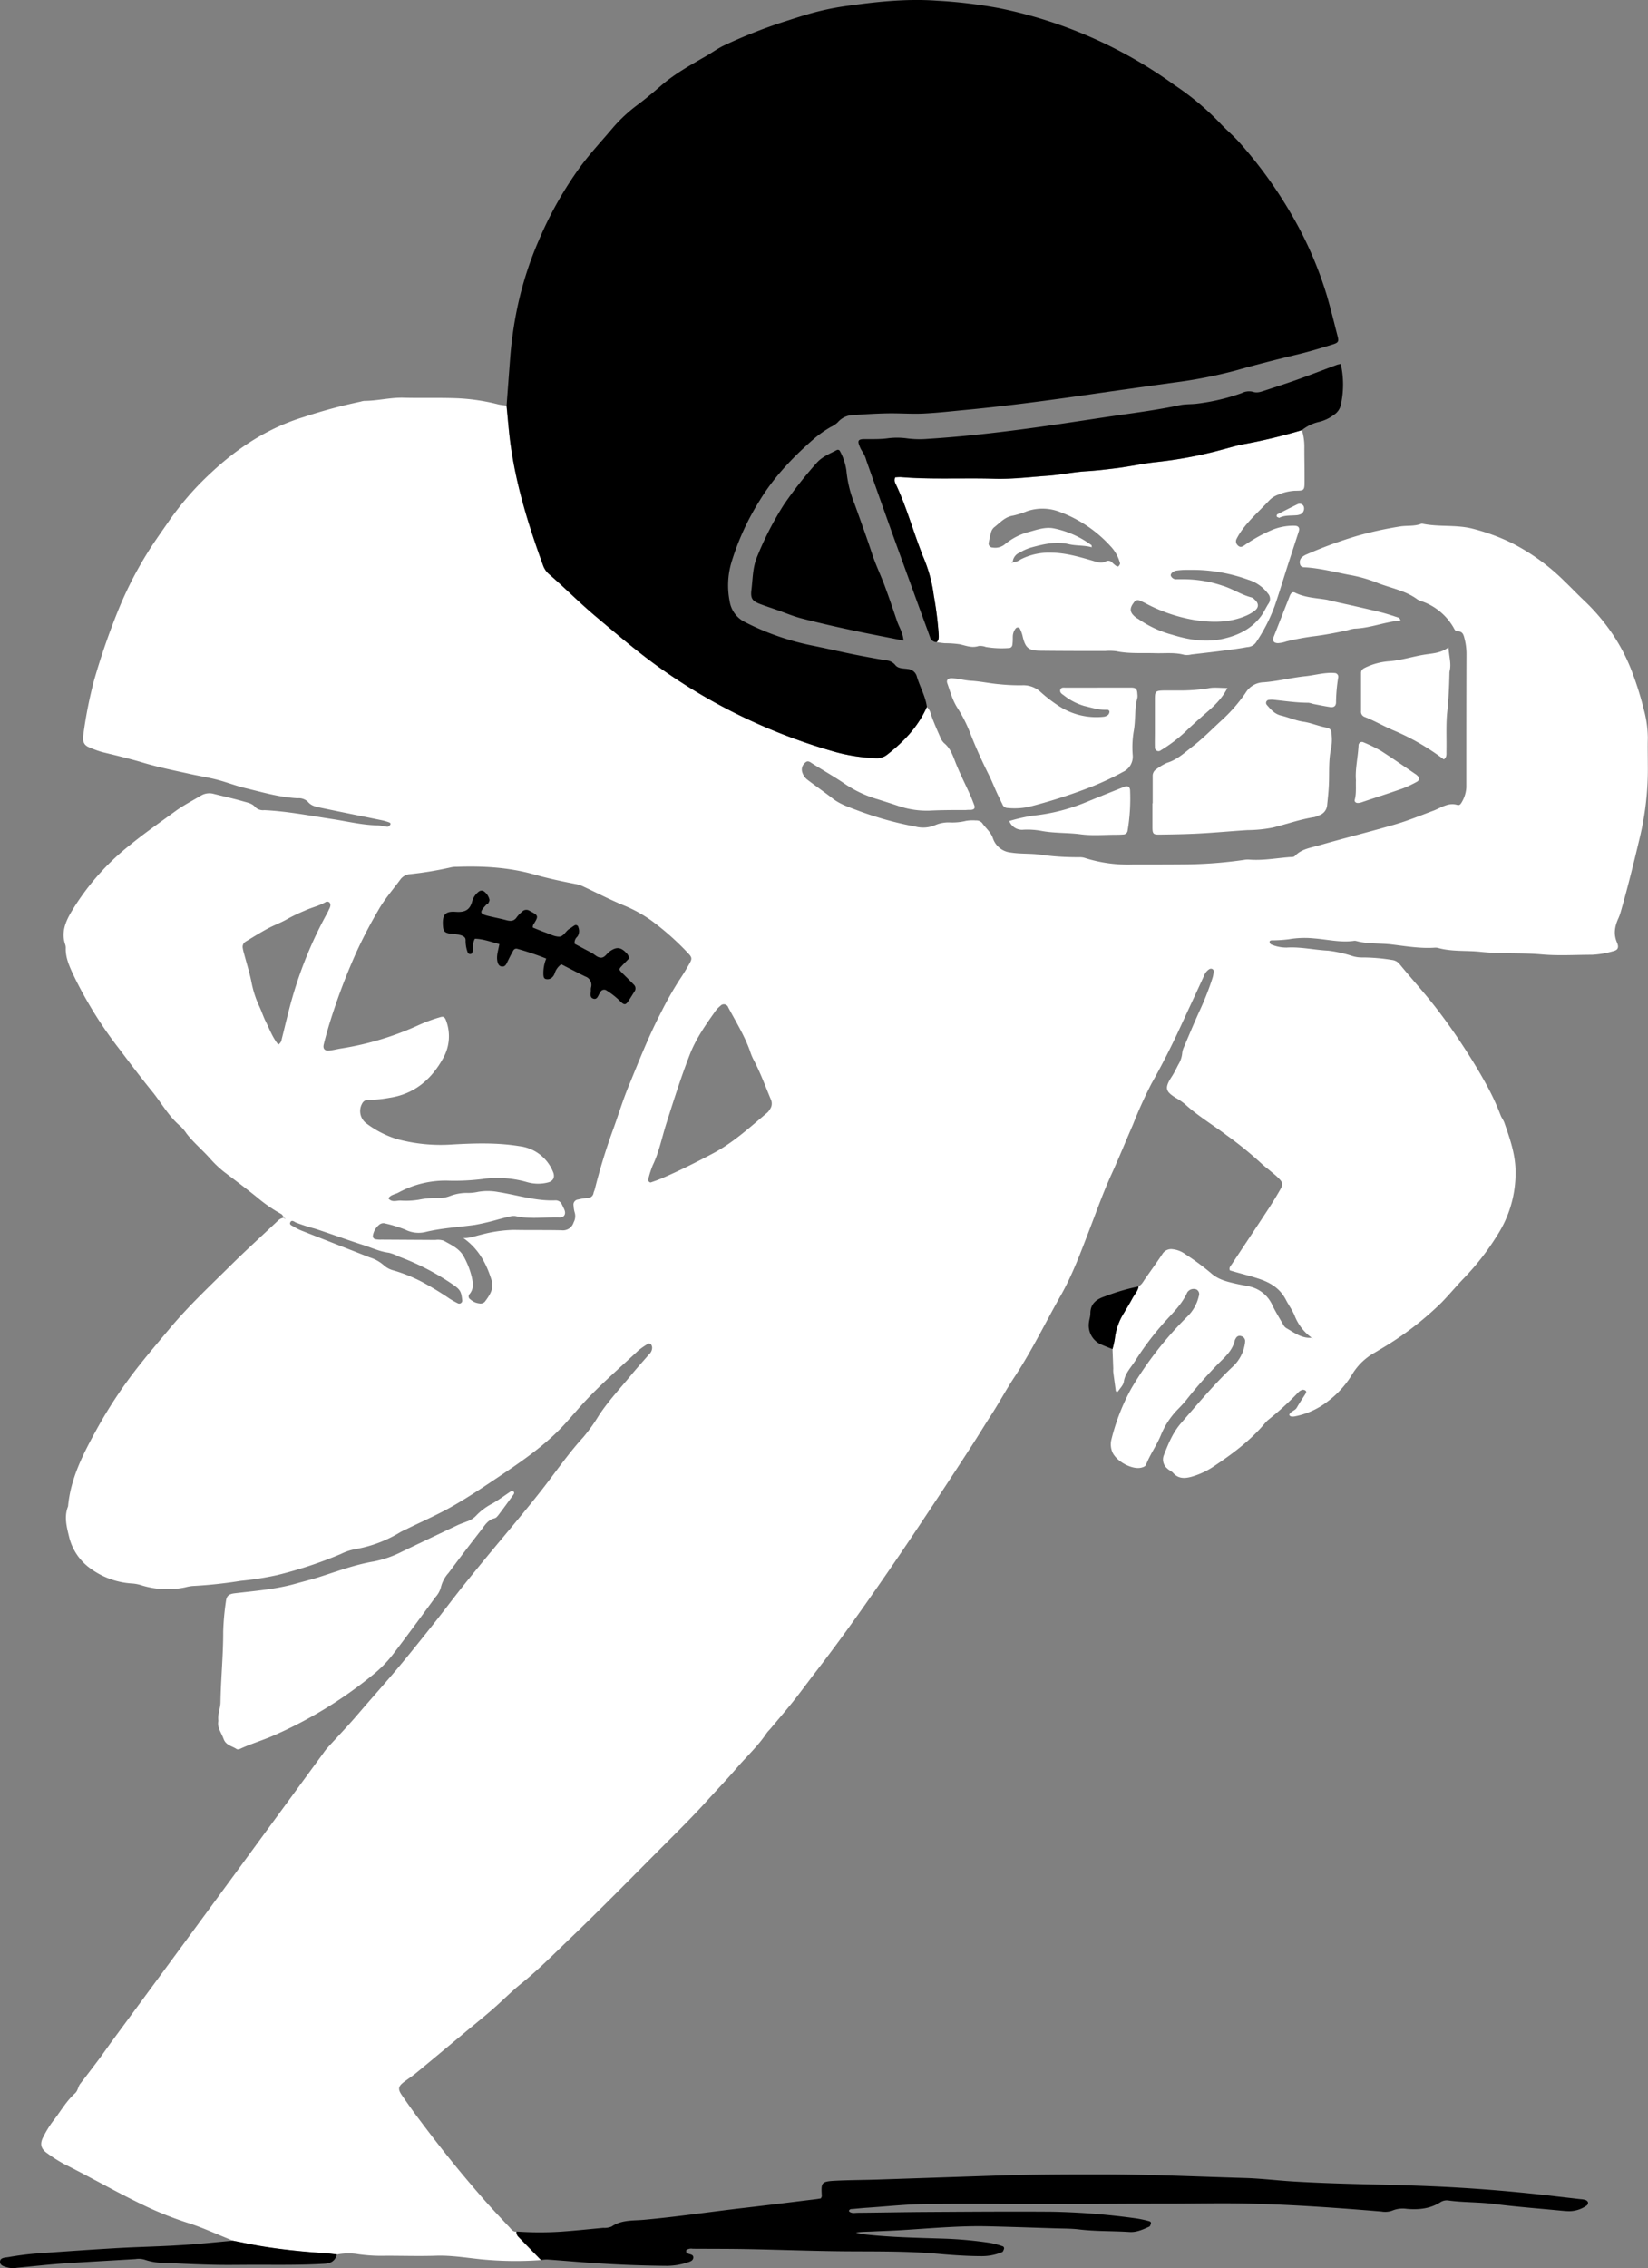
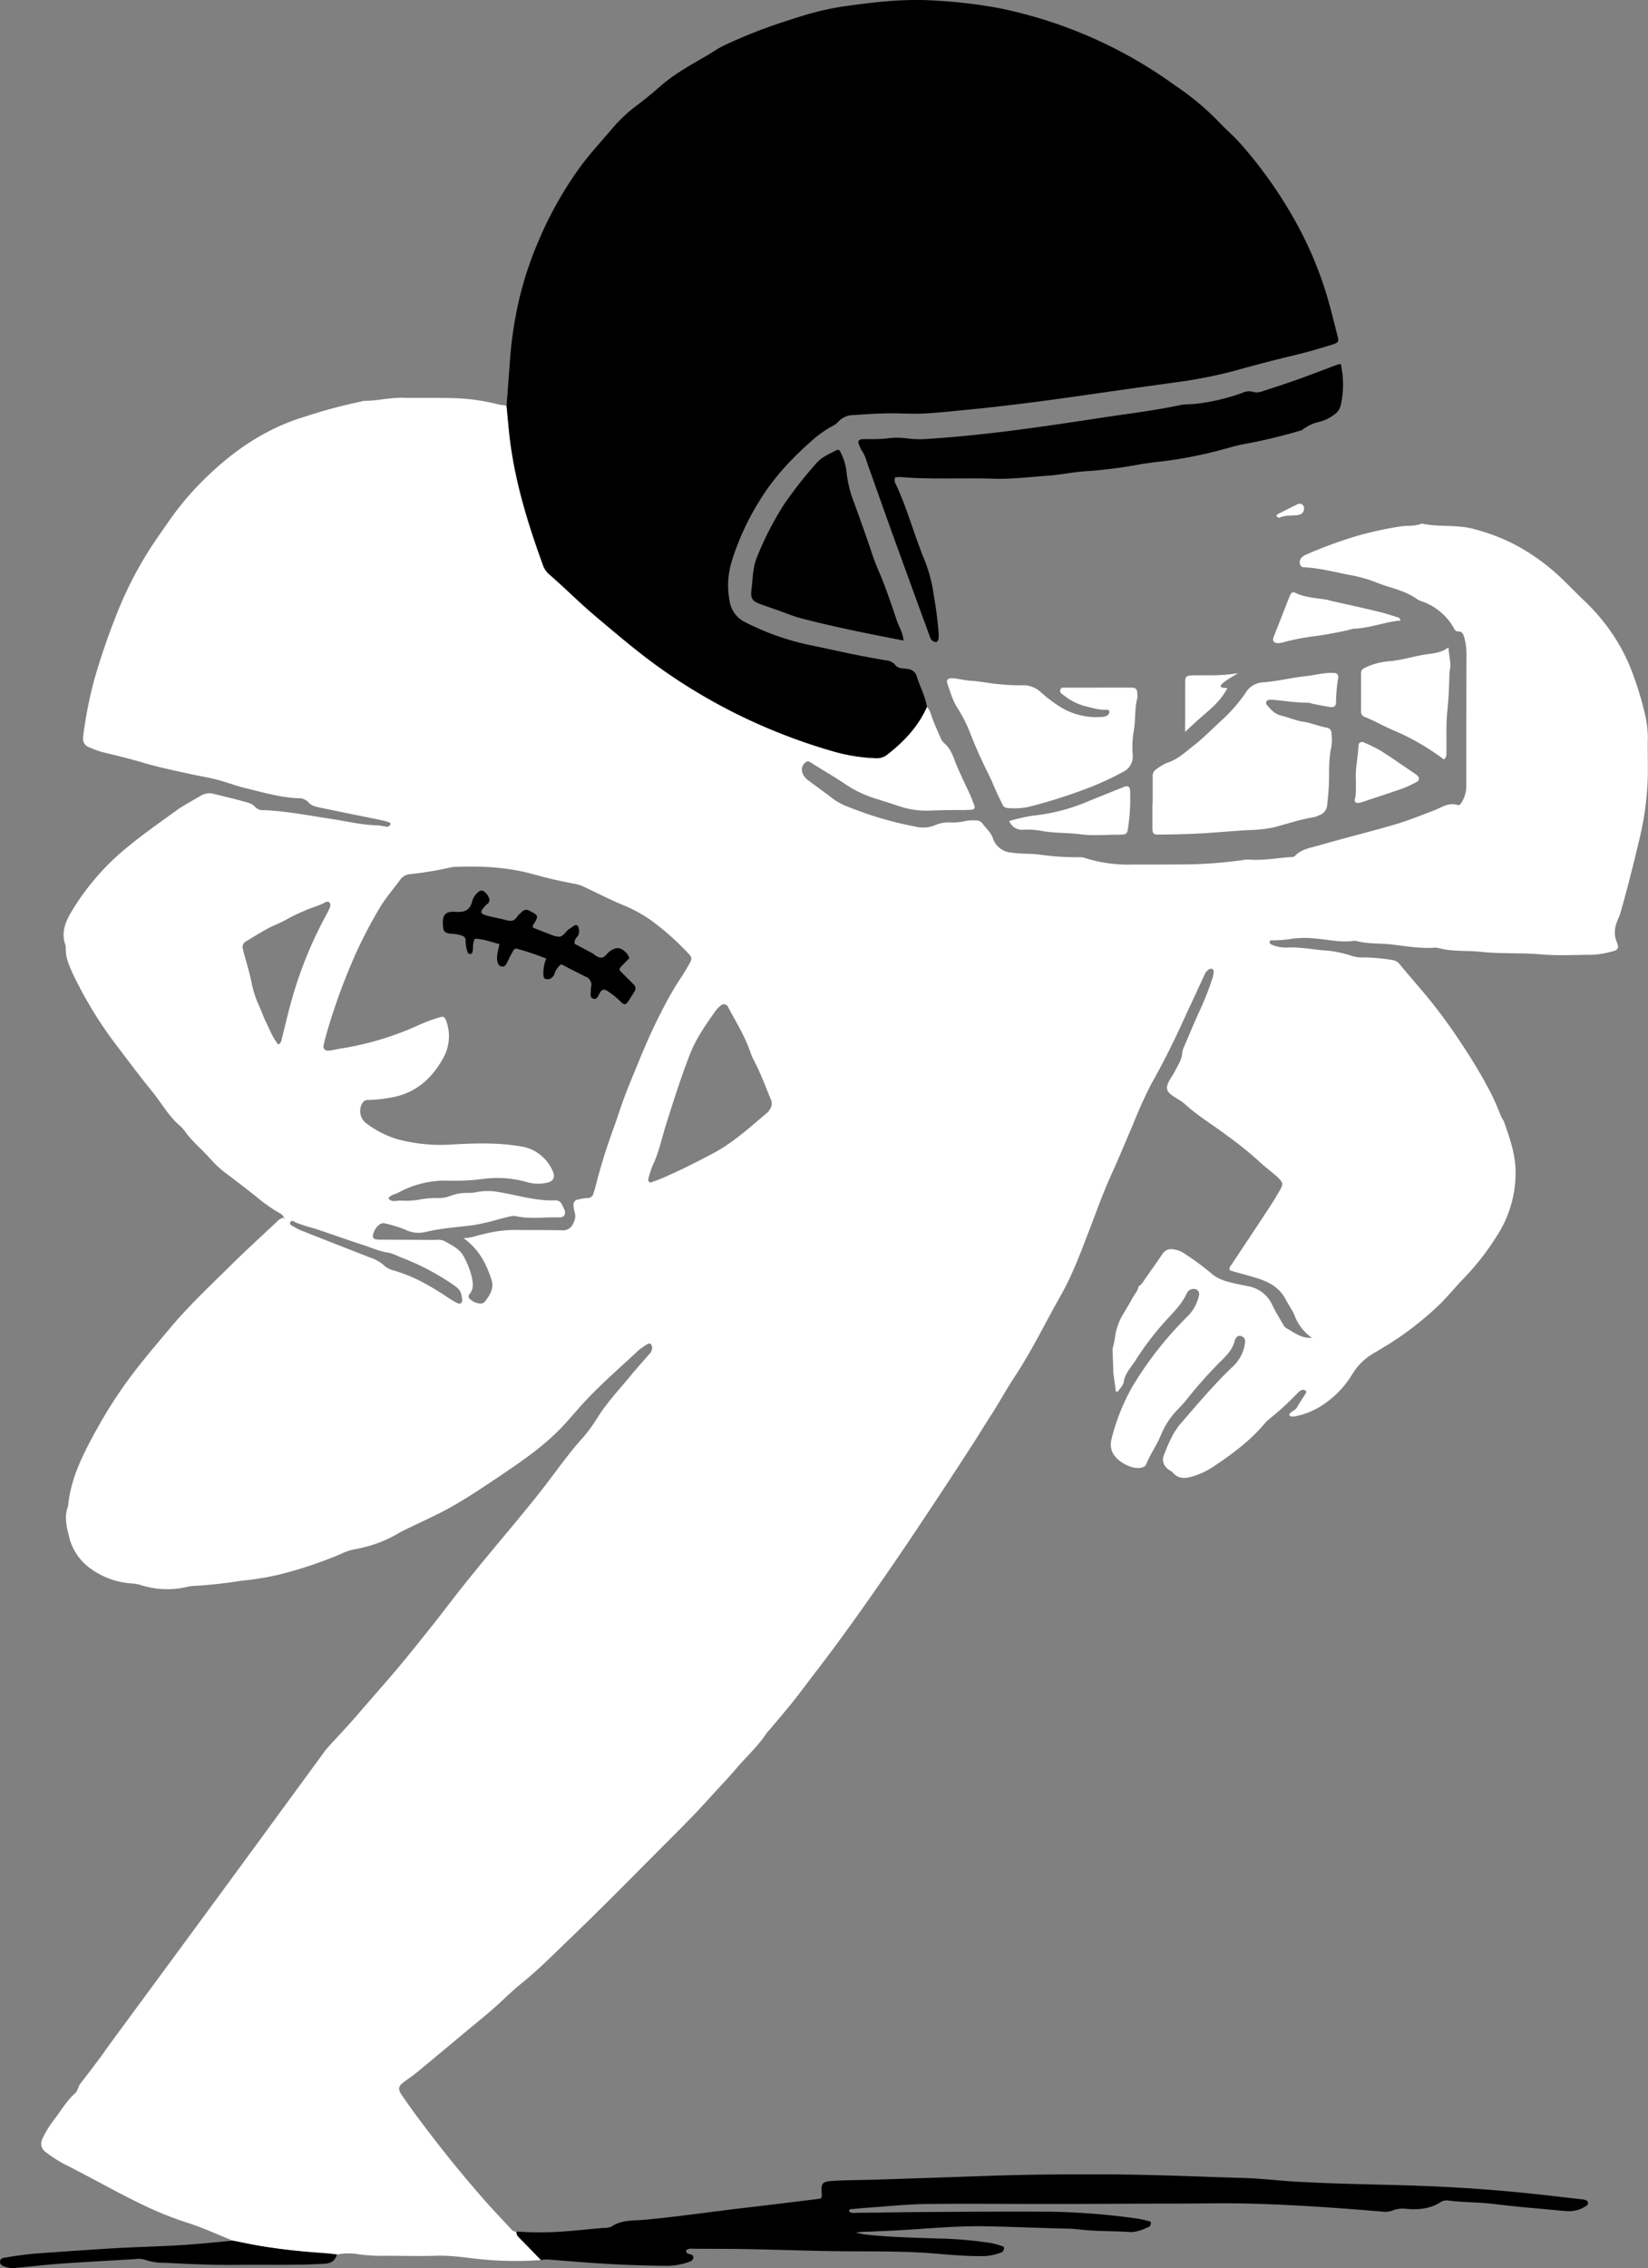
<svg xmlns="http://www.w3.org/2000/svg" viewBox="0 0 483.73 665.27">
  <rect x="0" y="0" width="483.73" height="665.27" fill="#808080" stroke="none" />
  <defs>
    <style>.cls-1{fill:#fff;}</style>
  </defs>
  <g id="Layer_2">
    <g id="Layer_4">
      <path d="M68.38,657.21c-4.43-1.74-8.73-3.78-13.3-5.23a100.66,100.66,0,0,1-13-5.2c-7.9-3.78-15.47-8.16-23.3-12.07a42.49,42.49,0,0,1-4.84-3.08c-1.95-1.31-2.34-2.81-1.21-4.89a30.1,30.1,0,0,1,2.82-4.58c2.16-2.72,3.84-5.82,6.46-8.16.88-.79.88-1.94,1.54-2.8q2.74-3.54,5.44-7.13c1.28-1.72,2.49-3.49,3.76-5.22Q44.89,582.38,57,565.92t24-32.71q7-9.56,14-19.12a16.81,16.81,0,0,1,1.1-1.42c2.9-3.19,5.9-6.3,8.7-9.57,3.81-4.45,7.72-8.82,11.51-13.29,3.55-4.21,7-8.53,10.41-12.82,2.77-3.45,5.42-7,8.15-10.47,1.78-2.26,3.59-4.48,5.4-6.7,6.12-7.5,12.45-14.82,18.45-22.43,4.14-5.25,7.9-10.81,12.43-15.77a49.68,49.68,0,0,0,4.6-6.4c2.76-4.23,6.21-7.89,9.4-11.77,1.75-2.12,3.6-4.16,5.4-6.24a2.61,2.61,0,0,0,.87-1.91,1.75,1.75,0,0,0-.34-1,.74.74,0,0,0-1-.07,20.92,20.92,0,0,0-2.66,1.84c-5.59,5.24-11.44,10.23-16.59,15.92-1.52,1.69-3,3.41-4.52,5.11-5.88,6.61-13.13,11.5-20.38,16.37-4.28,2.87-8.57,5.73-13,8.26s-9,4.51-13.52,6.73c-.64.32-1.3.59-1.92.95a37.77,37.77,0,0,1-13.37,5,16.06,16.06,0,0,0-4.07,1.39A122.72,122.72,0,0,1,81.29,462a89.09,89.09,0,0,1-10.61,1.67,133.42,133.42,0,0,1-14.25,1.52,14,14,0,0,0-2.11.4A25.63,25.63,0,0,1,41.6,465a11.48,11.48,0,0,0-2.8-.55,23,23,0,0,1-12-4.22A16,16,0,0,1,20.34,451c-.72-3-1.61-6.07-.36-9.18.73-8.22,4.43-15.35,8.3-22.4A135.71,135.71,0,0,1,41,400.32c2.9-3.66,5.94-7.21,8.93-10.79,5.48-6.54,11.71-12.36,17.75-18.34,4.51-4.47,9.23-8.73,13.84-13.09a3.14,3.14,0,0,1,1.89-.94.86.86,0,0,0,.13.29c0,.05.15,0,.23,0l-.37-.32c-.29-.36-.51-.87-.89-1.07a43.24,43.24,0,0,1-7.07-4.89c-3.16-2.55-6.44-5-9.66-7.44a31.54,31.54,0,0,1-4.13-3.93c-2.22-2.5-4.8-4.63-6.86-7.27A13.56,13.56,0,0,0,53,330.36c-3.47-2.87-5.58-6.84-8.37-10.26-3.31-4.06-6.48-8.26-9.64-12.46A119.82,119.82,0,0,1,21.42,285.7c-1.1-2.41-2.18-4.79-2.12-7.52a3.18,3.18,0,0,0-.13-1.07c-1.25-3.52,0-6.65,1.72-9.57a72.42,72.42,0,0,1,17.18-19.62c4.37-3.56,9-6.78,13.53-10.08,2.32-1.68,4.91-3,7.37-4.47a4.78,4.78,0,0,1,3.8-.51c2.9.73,5.82,1.38,8.68,2.2,1.23.36,2.59.57,3.5,1.7a3.24,3.24,0,0,0,2.64.86c6.7.32,13.26,1.61,19.87,2.61,4.36.66,8.68,1.73,13.12,1.85,1.06,0,2.11.34,3.17.42.25,0,.63-.33.8-.6.27-.44-.17-.64-.47-.74a14.64,14.64,0,0,0-2.06-.58c-6-1.23-11.93-2.41-17.89-3.66-1.38-.29-2.77-.54-3.79-1.79a3.86,3.86,0,0,0-3-1c-5.3-.26-10.35-1.78-15.45-3-2.76-.68-5.43-1.73-8.18-2.44s-5.38-1.1-8.06-1.71c-4.54-1-9.13-1.93-13.58-3.26-4-1.2-8.08-2.16-12.15-3.15a30.45,30.45,0,0,1-3.68-1.35c-1.68-.64-2-1.85-1.81-3.44a128.35,128.35,0,0,1,3.16-16.15,203.67,203.67,0,0,1,7-20.36A110.51,110.51,0,0,1,43,162.61c2.05-3.37,4.38-6.56,6.61-9.81a87,87,0,0,1,12.51-14.29c7.88-7.33,16.72-13.07,27.16-16.23a153.29,153.29,0,0,1,16.56-4.47,5.82,5.82,0,0,1,1.05-.23c3.84,0,7.58-1,11.43-.92,5.4.15,10.8-.06,16.19.17a58.58,58.58,0,0,1,11.67,1.76c.81.2,1.65.26,2.47.39.42,4,.7,8.11,1.29,12.14,1.72,11.89,5.28,23.3,9.38,34.56a6.2,6.2,0,0,0,1.74,2.67c4.71,4.07,9.07,8.51,13.84,12.51,6.42,5.39,12.76,10.84,19.64,15.65a165.54,165.54,0,0,0,24.81,14.41,168.65,168.65,0,0,0,25.84,9.65,52.48,52.48,0,0,0,12,1.82,4.85,4.85,0,0,0,3.3-1.14c4.86-3.79,9-8.18,11.53-13.9,1,.83,1.16,2,1.58,3.16.71,1.9,1.53,3.77,2.36,5.63a4.68,4.68,0,0,0,1.13,1.8c1.78,1.44,2.49,3.4,3.28,5.45,1.29,3.33,2.93,6.52,4.4,9.78.44,1,.82,2,1.2,3,.32.84,0,1.3-1,1.37-.47,0-1,0-1.44.05-3.59,0-7.19,0-10.79.18a25.74,25.74,0,0,1-9.17-1.42c-1.93-.65-3.87-1.26-5.81-1.88a34.27,34.27,0,0,1-9.43-4.32c-3.14-2.17-6.49-4.06-9.73-6.1-.71-.44-1.42-1.14-2.22-.38a2.59,2.59,0,0,0-.87,2.91,4.44,4.44,0,0,0,1.41,2.06c1.23.94,2.49,1.85,3.74,2.77s2.52,1.83,3.74,2.79c2.22,1.72,4.84,2.57,7.4,3.54a101.19,101.19,0,0,0,16.93,4.71,9,9,0,0,0,5.63-.38,10,10,0,0,1,4.55-.84,16.87,16.87,0,0,0,4.63-.46,11.9,11.9,0,0,1,2.87-.12,2.24,2.24,0,0,1,1.92.81c1,1.45,2.46,2.56,3.09,4.35a6.14,6.14,0,0,0,5.24,4.24c2.7.44,5.41.27,8.11.56a78.47,78.47,0,0,0,12.16.82,5.05,5.05,0,0,1,1.76.3,42.23,42.23,0,0,0,13.81,1.85c5.28,0,10.56,0,15.83-.05a129.21,129.21,0,0,0,16.79-1.31,6.35,6.35,0,0,1,1.44-.1c4.09.35,8.11-.44,12.16-.73.47,0,1.09,0,1.36-.32,1.94-2.08,4.66-2.4,7.14-3.12,7.46-2.16,15-4,22.48-6.2,3.78-1.11,7.44-2.63,11.13-4,2.29-.88,4.39-2.53,7.1-1.6a1,1,0,0,0,.89-.47A9.56,9.56,0,0,0,430.4,231c0-13.07,0-26.15.05-39.22a18,18,0,0,0-.61-4.61c-.29-1.19-.64-2-2-2-.71,0-.94-.65-1.23-1.17a17.38,17.38,0,0,0-8.89-7.49,7.33,7.33,0,0,1-1.65-.68c-3.65-2.72-8.15-3.36-12.22-5.05a41.26,41.26,0,0,0-7.92-2.18c-4.21-.82-8.38-1.91-12.68-2.19-.73,0-1.5-.07-1.67-1a2,2,0,0,1,.61-2,5,5,0,0,1,1.22-.75,127.67,127.67,0,0,1,15.15-5.54,108.69,108.69,0,0,1,12.25-2.68c2.12-.36,4.32,0,6.39-.82a.63.63,0,0,1,.36,0c4.82,1,9.81.23,14.61,1.43a59.6,59.6,0,0,1,11.45,4.16,61.37,61.37,0,0,1,15.63,11.31c1.91,1.82,3.72,3.74,5.64,5.55a59,59,0,0,1,8.78,10.43A54.69,54.69,0,0,1,479.4,198a96.06,96.06,0,0,1,3.15,10.29,32.23,32.23,0,0,1,1.13,8.14c-.07,2.64,0,5.28,0,7.92A86.3,86.3,0,0,1,481.24,246c-1.74,7.31-3.53,14.62-5.63,21.84a12.68,12.68,0,0,1-.65,1.68c-1,2.25-1.39,4.5-.35,6.89.84,1.92-.13,2.37-1.33,2.64a26.41,26.41,0,0,1-6,1c-4.92,0-9.87.33-14.74-.11-6-.53-12-.12-17.93-.76-4.16-.45-8.4,0-12.48-1.13a3.25,3.25,0,0,0-1.08-.08c-4.21.27-8.38-.44-12.51-.94-3.44-.41-7-.11-10.34-1a1.92,1.92,0,0,0-.71-.08c-3.95.58-7.8-.4-11.7-.7a27.53,27.53,0,0,0-7.52.25,39.64,39.64,0,0,1-5,.31c-.32,0-.74.18-.58.66a.88.88,0,0,0,.41.54,11.46,11.46,0,0,0,4.54.93c4.09-.27,8.1.69,12.16.89a36.12,36.12,0,0,1,7,1.54,9.35,9.35,0,0,0,2.82.46,53.44,53.44,0,0,1,8.93.73,3.34,3.34,0,0,1,2.37,1.36c3.28,4,6.73,7.79,9.91,11.83,3.48,4.41,6.68,9,9.73,13.77,2.4,3.72,4.65,7.51,6.7,11.42a70.82,70.82,0,0,1,3.2,7.17c.31.79.86,1.45,1.12,2.22,1.53,4.39,3.08,8.77,3.26,13.51a33.77,33.77,0,0,1-5.32,19.42A74.76,74.76,0,0,1,429.6,375c-2.23,2.32-4.29,4.82-6.54,7.12a92.11,92.11,0,0,1-17.64,13.48l-1.85,1.11a17.83,17.83,0,0,0-6.83,6.66,28,28,0,0,1-7,7.66,22.68,22.68,0,0,1-9.73,4.42,3,3,0,0,1-1.07,0c-.18,0-.33-.24-.53-.4.33-1.13,1.7-1.21,2.24-2.18.81-1.45,1.79-2.82,2.66-4.25a.7.7,0,0,0,0-.65,1.36,1.36,0,0,0-.93-.34,2.64,2.64,0,0,0-1.22.68,87.23,87.23,0,0,1-8.71,8,8,8,0,0,0-1.27,1.27c-4.23,5-9.39,8.83-14.77,12.43a22.9,22.9,0,0,1-6.81,3.17c-2,.52-3.78.52-5.27-1.17-.47-.53-1.22-.78-1.71-1.29a3.41,3.41,0,0,1-1-3.9c1.31-3.35,2.64-6.65,5.07-9.43,4.87-5.6,9.63-11.3,15-16.4a11.48,11.48,0,0,0,3.7-6.76,4.75,4.75,0,0,0,.09-1.06,1.52,1.52,0,0,0-1.14-1.26,1.22,1.22,0,0,0-1.54.55,2.59,2.59,0,0,0-.34.63c-.6,2.73-2.48,4.57-4.39,6.42a130.63,130.63,0,0,0-10,11.3c-.68.83-1.43,1.62-2.18,2.39a23.44,23.44,0,0,0-5.12,7.69c-1.22,3-3.16,5.62-4.34,8.65-.22.58-.83.79-1.44.94-2.8.7-7.87-2.1-8.68-5.1a5.83,5.83,0,0,1-.08-3.18,61.57,61.57,0,0,1,5.87-15,104.31,104.31,0,0,1,16.28-20.91,12.19,12.19,0,0,0,3.5-6.14,1.57,1.57,0,0,0-.61-1.9,2.21,2.21,0,0,0-2.6.59,1.19,1.19,0,0,0-.21.29c-1.6,3.58-4.46,6.17-7,9.05a86.17,86.17,0,0,0-8.2,10.89c-1.26,2-3,3.66-3.39,6.2-.16,1.07-1.19,2-1.76,2.92-.31,0-.46,0-.51-.06a.63.63,0,0,1-.11-.34q-.37-2.67-.72-5.32a9.74,9.74,0,0,1,0-1.08c-.07-1.92-.15-3.83-.22-5.75a25,25,0,0,0,.7-3.15,17.69,17.69,0,0,1,2.63-7.39c.85-1.45,1.73-2.87,2.52-4.35.62-1.16,1.6-2.12,1.81-3.49.92-.43,1.33-1.33,1.88-2.11,1.7-2.45,3.47-4.86,5.12-7.36a3,3,0,0,1,3.05-1.37,7.53,7.53,0,0,1,3.64,1.43,74.64,74.64,0,0,1,7.5,5.52c2.1,1.91,4.56,2.5,7.11,3.1,1.28.3,2.58.51,3.86.79a9.63,9.63,0,0,1,7.08,5.52c.92,1.94,2.07,3.77,3.15,5.64a2.77,2.77,0,0,0,.9,1.09c2.37,1.33,4.58,3.16,7.57,2.85a1.22,1.22,0,0,0,.09.27s.14,0,.21.05l-.33-.29a14.38,14.38,0,0,1-5-6.41c-.65-1.66-1.77-3.13-2.58-4.71-1.73-3.38-4.6-5.1-8-6.21-2.38-.78-4.82-1.39-7.24-2.08l-1.22-.36c-.3-.85.2-1.27.52-1.75,3.44-5.19,6.9-10.36,10.31-15.56q2-3,3.79-6.11c1.09-1.86,1-2.31-.45-3.76-.68-.67-1.44-1.27-2.17-1.88-.91-.78-1.89-1.48-2.75-2.3a107.26,107.26,0,0,0-10-8.13c-4.1-3.1-8.54-5.74-12.36-9.21a17.4,17.4,0,0,0-2.65-1.84c-3.14-1.92-3.52-2.9-1.27-6.34.72-1.1,1.28-2.31,1.89-3.47A7.83,7.83,0,0,0,347,309a5.33,5.33,0,0,1,.45-1.73c1.55-3.63,3.06-7.28,4.71-10.88a83.85,83.85,0,0,0,3.79-9.69,7.89,7.89,0,0,0,.28-1.75.71.71,0,0,0-.56-.79,1,1,0,0,0-.68.09,3.84,3.84,0,0,0-1.55,1.9c-2.29,5-4.64,10-6.94,15-2.61,5.65-5.41,11.2-8.48,16.62a132.13,132.13,0,0,0-5.48,12.11c-2.05,4.72-4,9.5-6.12,14.17-2.56,5.56-4.59,11.32-6.78,17-2.41,6.26-4.74,12.55-8,18.43C307,387.6,303,396,297.81,403.84c-2.45,3.68-4.53,7.6-6.95,11.31-1.89,2.9-3.67,5.88-5.56,8.79q-8.69,13.43-17.59,26.7c-4.52,6.75-9.15,13.45-13.83,20.09s-9.31,13-14.24,19.39c-2.64,3.4-5.14,6.9-7.88,10.23-1.9,2.31-3.84,4.58-5.76,6.87a12,12,0,0,0-.95,1.08c-2.52,3.83-5.92,6.9-8.87,10.35-2.81,3.27-5.8,6.38-8.69,9.57-4,4.43-8.28,8.66-12.52,12.9-9.32,9.34-18.56,18.77-28.09,27.89-4.57,4.38-9,8.88-14,12.89-2.79,2.26-5.31,4.83-8,7.19s-5.31,4.46-8,6.69c-4.87,4.06-9.73,8.13-14.63,12.16-1.19,1-2.51,1.83-3.74,2.77-1.56,1.19-1.77,2-.68,3.64,1.76,2.57,3.56,5.11,5.44,7.59,3,4,6.09,8,9.25,11.9,3,3.73,6.1,7.38,9.25,11,2.52,2.88,5.16,5.66,7.79,8.46.54.58,1,1.38,2,1.25a2,2,0,0,0,.59,1.58q3.31,3.38,6.61,6.77a103.24,103.24,0,0,1-17.84-.26c-4.37-.46-8.73-1.18-13.17-1-4.77.14-9.55,0-14.32,0a49,49,0,0,1-8.2-.45,17.51,17.51,0,0,0-6.41.1c-.95-.11-1.89-.25-2.84-.32-6.56-.45-13.1-1.07-19.58-2.16C73.76,658.32,71.07,657.74,68.38,657.21ZM136,363.13c1.84.1,3.53-.61,5.28-1a40.42,40.42,0,0,1,9.55-1.39c4.67.1,9.35,0,14,.11a3.28,3.28,0,0,0,3.55-2.32,3.78,3.78,0,0,0,.35-2.76,8.33,8.33,0,0,1-.36-2.11,1.49,1.49,0,0,1,1.32-1.83,16.57,16.57,0,0,1,2.82-.45,1.72,1.72,0,0,0,1.72-1.51c.08-.35.26-.67.35-1a174.66,174.66,0,0,1,5.23-17.15c1.65-4.48,3-9.07,4.86-13.49,2.95-7.2,5.79-14.44,9.41-21.36a98.84,98.84,0,0,1,5.29-9.35c1.07-1.58,2.07-3.21,3-4.87.79-1.37.76-1.84-.23-2.89a78.5,78.5,0,0,0-11-9.79,40.09,40.09,0,0,0-8.16-4.46c-4-1.66-7.81-3.64-11.72-5.46a8.8,8.8,0,0,0-2-.7c-4.22-.81-8.4-1.7-12.54-2.88-7.43-2.1-15.08-2.5-22.76-2.22a6.74,6.74,0,0,0-1.43.12,103.59,103.59,0,0,1-12.37,2.05A3.85,3.85,0,0,0,117.5,258c-2.21,3-4.69,5.82-6.47,9a137,137,0,0,0-6.62,12.73,183.21,183.21,0,0,0-8,21.51c-.49,1.73-1,3.45-1.4,5.2-.27,1.17.36,1.84,1.6,1.71s2.34-.43,3.52-.62a87.63,87.63,0,0,0,22.94-6.94,47.3,47.3,0,0,1,6.06-2.22c1.06-.33,1.44-.07,1.84,1.07a13,13,0,0,1-.82,10.8c-3.41,6.25-8.41,10.64-15.8,11.75a38.32,38.32,0,0,1-6.05.64,1.89,1.89,0,0,0-1.86.82,4.49,4.49,0,0,0,.87,5.87,29.1,29.1,0,0,0,9.19,4.78,49,49,0,0,0,16.24,1.59c6.55-.37,13.14-.58,19.71.49a12.16,12.16,0,0,1,9.82,7.4c.75,1.62.19,2.9-1.56,3.28a11.72,11.72,0,0,1-6-.13,31.41,31.41,0,0,0-13.17-.9,66.38,66.38,0,0,1-9.65.48A28.88,28.88,0,0,0,117,349.77c-1,.56-2.31.61-3,1.71,1,1.3,2.4.61,3.6.66a23,23,0,0,0,5.38-.26,24.1,24.1,0,0,1,5.35-.47,9.63,9.63,0,0,0,3.85-.64,13.67,13.67,0,0,1,5.28-.87,13.75,13.75,0,0,0,2.85-.32,16.8,16.8,0,0,1,6,.06c5.53.87,10.94,2.66,16.63,2.44a2,2,0,0,1,2,1.21c.26.54.55,1.07.76,1.62.47,1.23-.11,2.21-1.49,2.16-4.3-.12-8.61.59-12.88-.38a4.24,4.24,0,0,0-1.76.14c-1.05.22-2.09.52-3.13.78a70.73,70.73,0,0,1-7,1.66c-4.84.68-9.73.92-14.52,2.08a8.71,8.71,0,0,1-5.94-.67,37.32,37.32,0,0,0-5.81-1.8,1.89,1.89,0,0,0-1.71.24,5.1,5.1,0,0,0-2,3.28.92.92,0,0,0,.73,1.08,8.08,8.08,0,0,0,1.78.12l15.83.09a5.49,5.49,0,0,1,2.46.22c2.26,1.29,4.72,2.32,6,4.89a24,24,0,0,1,2.19,5.66c.4,1.8.7,3.53-.63,5.11a1,1,0,0,0,.26,1.56,4.54,4.54,0,0,0,2.58,1.17,1.78,1.78,0,0,0,1.66-.49c1.37-1.84,2.74-3.78,2-6.24C142.82,370.71,140.53,366.31,136,363.13Zm54.94-16.28c1-.35,2.1-.71,3.19-1.18,5.16-2.21,10.17-4.73,15.14-7.36,6-3.18,10.89-7.71,16-12a3.68,3.68,0,0,0,.65-.85,2.88,2.88,0,0,0,.34-3c-1.67-4-3.12-8-5.17-11.82a16,16,0,0,1-.93-2.32c-1.61-4.54-4.14-8.61-6.39-12.82a1.36,1.36,0,0,0-2.34-.44,7.16,7.16,0,0,0-1.26,1.26c-2.92,4.1-5.84,8.23-7.67,12.93-2.6,6.67-4.75,13.5-6.92,20.32-1.3,4.09-2.11,8.34-4,12.26a28.22,28.22,0,0,0-1.3,4.09C190.2,346.3,190.36,346.61,190.93,346.85ZM81.68,306.37a2,2,0,0,0,1-1.52c1-3.93,1.89-7.89,3-11.78a120.14,120.14,0,0,1,10.15-24.85c.3-.52.55-1.06.8-1.6a3,3,0,0,0,.35-1,1.27,1.27,0,0,0-.28-.93,1.05,1.05,0,0,0-1-.17c-2,1.21-4.22,1.63-6.27,2.6a50.6,50.6,0,0,0-4.83,2.29c-1.93,1.17-4.11,1.91-6.11,3-2.2,1.19-4.32,2.52-6.46,3.82a1.78,1.78,0,0,0-.77,1.88,11.18,11.18,0,0,0,.32,1.39c.79,3,1.75,6,2.32,9a29.94,29.94,0,0,0,2.26,6.77c.6,1.3,1.05,2.67,1.67,4C79.05,301.64,79.93,304.24,81.68,306.37Zm54,75.08c-.28-2.73-.6-3.23-3-4.86a72.93,72.93,0,0,0-15.54-8,14.21,14.21,0,0,0-3-1.15c-2.65-.32-5-1.46-7.51-2.26-4.78-1.52-9.49-3.28-14.26-4.82a55.71,55.71,0,0,1-5.45-1.75c-.56-.24-1.33-1-1.75,0-.27.65.63.91,1.1,1.21a14,14,0,0,0,2.22,1.13c6.67,2.63,13.34,5.23,20,7.85a11.26,11.26,0,0,1,4.06,2.22,6.8,6.8,0,0,0,3.12,1.65,46.48,46.48,0,0,1,8,3.22,87.94,87.94,0,0,1,8.27,5,25.24,25.24,0,0,0,2.49,1.4A.9.9,0,0,0,135.69,381.45Z" class="cls-1" />
      <path d="M272.07,207.35c-2.53,5.72-6.67,10.11-11.53,13.9a4.85,4.85,0,0,1-3.3,1.14,52.48,52.48,0,0,1-12-1.82,168.65,168.65,0,0,1-25.84-9.65,165.54,165.54,0,0,1-24.81-14.41c-6.88-4.81-13.22-10.26-19.64-15.65-4.77-4-9.13-8.44-13.84-12.51a6.2,6.2,0,0,1-1.74-2.67c-4.1-11.26-7.66-22.67-9.38-34.56-.59-4-.87-8.09-1.29-12.14.35-4.66.69-9.31,1.05-14a115.69,115.69,0,0,1,2.06-14.56,103.07,103.07,0,0,1,6.42-20.11,109.13,109.13,0,0,1,12.16-21.47c3-4.06,6.43-7.7,9.65-11.53a44.76,44.76,0,0,1,7.38-6.76c2.28-1.72,4.47-3.58,6.64-5.45,4-3.47,8.6-6,13.15-8.63,1.85-1.05,3.53-2.33,5.51-3.23a150.4,150.4,0,0,1,16.88-6.7c2.61-.82,5.2-1.7,7.84-2.45a80,80,0,0,1,10.15-2.21C256.67.58,265.81-.47,275.08.21a141.74,141.74,0,0,1,18.16,2.18A132.84,132.84,0,0,1,344.82,25,79,79,0,0,1,358,36c1.86,2,4,3.76,5.84,5.83A128.48,128.48,0,0,1,379.14,63a110.34,110.34,0,0,1,10.39,23.89c1.13,3.9,2.1,7.86,3.11,11.8.38,1.48.17,1.82-1.4,2.32-3.43,1.07-6.86,2.1-10.36,2.95-5.94,1.43-11.86,2.92-17.73,4.59a136.9,136.9,0,0,1-18.67,3.67q-10.68,1.48-21.35,3c-13.15,1.92-26.32,3.73-39.56,5-4.18.39-8.35.88-12.53,1.08-3.46.16-6.94-.12-10.4-.06s-6.68.26-10,.5a6.11,6.11,0,0,0-4.73,2.12,7.27,7.27,0,0,1-2.07,1.38,33.9,33.9,0,0,0-5,3.53c-6.08,5.3-11.63,11.1-15.83,18A75.1,75.1,0,0,0,214.68,165a23.88,23.88,0,0,0-.5,11.38,8.19,8.19,0,0,0,4.46,6.07,76,76,0,0,0,19.92,6.93c4,.81,7.95,1.73,11.94,2.54,3.14.64,6.3,1.2,9.46,1.76a3.78,3.78,0,0,1,2.79,1.34c.86,1.15,2.41,1,3.65,1.2a3,3,0,0,1,2.75,2.34C270.05,201.51,271.65,204.23,272.07,207.35Z" />
-       <path d="M382.15,126.17a16.73,16.73,0,0,1,.71,5.31c0,3.11.07,6.23.06,9.35s0,3.08-2.9,3.12a14.59,14.59,0,0,0-4.86,1.16,6.77,6.77,0,0,0-2.69,1.76c-2.69,2.89-5.68,5.5-8,8.72A19.64,19.64,0,0,0,363,158a1.59,1.59,0,0,0,.36,2c.67.67,1.28.38,1.91-.05a43.66,43.66,0,0,1,7.5-4.24,16.33,16.33,0,0,1,7.32-1.5c1.06.05,1.47.63,1.12,1.7-1,3.08-2,6.14-3,9.21-1.36,4.21-2.62,8.45-4.06,12.63a48.9,48.9,0,0,1-5.57,10.8,3.33,3.33,0,0,1-2.49,1.25c-2.35.44-4.72.74-7.08,1.05-3.08.4-6.16.75-9.24,1.1a5.93,5.93,0,0,1-2.12.13c-2.84-.78-5.72-.4-8.58-.49-3.83-.12-7.67.2-11.46-.59a15.82,15.82,0,0,0-3.23-.06c-6.24,0-12.47,0-18.71-.07-3.85,0-4.73-.78-5.57-4.53a9.86,9.86,0,0,0-.77-2,.77.77,0,0,0-1.21,0,4,4,0,0,0-.84,2.33c0,.83,0,1.67-.13,2.5a1,1,0,0,1-1,.9,28.09,28.09,0,0,1-6.79-.31,4.65,4.65,0,0,0-2.1-.28c-2,.66-3.72-.11-5.57-.51a30.4,30.4,0,0,0-4.29-.3c-.83-.06-1.66-.2-2.49-.3.74-.63.66-1.45.62-2.31a106.27,106.27,0,0,0-1.44-11.38,42.68,42.68,0,0,0-3.4-12c-.11-.21-.13-.46-.22-.68-2.6-6.68-4.5-13.63-7.61-20.12a2.12,2.12,0,0,1-.1-1.84,11.89,11.89,0,0,1,1.71-.08c6.09.52,12.18.43,18.28.4,3.11,0,6.23,0,9.34.09,5.16.16,10.26-.52,15.38-.88,3.82-.27,7.56-1.1,11.39-1.33,3-.18,6-.54,8.92-.91,3.91-.49,7.78-1.38,11.7-1.79a123.77,123.77,0,0,0,19.36-3.67c2-.53,3.91-1.11,5.89-1.5A162.25,162.25,0,0,0,382.15,126.17Zm-84.94,38.77a4.34,4.34,0,0,0,2.34-.84,18.46,18.46,0,0,1,9-2c4.12.05,8,1.16,11.93,2.3,1.4.41,2.72,1,4.15.24a1.56,1.56,0,0,1,1.93.47,10.62,10.62,0,0,0,1.1.91c.17.11.56.18.65.08s.51-.62.45-.87a11.41,11.41,0,0,0-2.77-5,37.94,37.94,0,0,0-14.71-10,14.06,14.06,0,0,0-9.79-.3,26.94,26.94,0,0,1-4.09,1.3c-2.47.35-3.93,2.17-5.71,3.53a3.12,3.12,0,0,0-.84,1.55,26.32,26.32,0,0,0-.61,2.8,1.15,1.15,0,0,0,1.11,1.49,4.45,4.45,0,0,0,3.66-1,18.42,18.42,0,0,1,7.34-3.67c2.16-.61,4.39-1.36,6.69-1a27.66,27.66,0,0,1,11.36,5c.06,0,0,.23.08.6-2.24-.64-4.55-.4-6.68-.9-3.94-.93-7.6,0-11.28,1a15.27,15.27,0,0,0-3.27,1.48,3.24,3.24,0,0,0-2,2.78c-.33.1-.39.2-.16.24C297.11,165.23,297.17,165,297.21,164.94Zm53.35,2.21c-1.18,0-1.78,0-2.38,0a22.49,22.49,0,0,0-2.85.21c-1.06.17-1.87,1-1.65,1.54a1.67,1.67,0,0,0,1.73,1c.6,0,1.2,0,1.8,0a35.65,35.65,0,0,1,11.6,1.89c3,.9,5.56,2.7,8.58,3.45a2.27,2.27,0,0,1,.86.61c1.27,1.1,1.32,2.32,0,3.31a11.69,11.69,0,0,1-2.47,1.43c-5,2.15-10.24,2.07-15.5,1.21a47.56,47.56,0,0,1-14.16-4.91c-.53-.28-1.08-.52-1.63-.76a1.24,1.24,0,0,0-1.57.46c-1.51,1.88-1.36,3.09.52,4.54.29.22.62.37.91.58a31.52,31.52,0,0,0,9.73,4.47c5.09,1.57,10.21,2.38,15.51,1.05,4.06-1,7.63-2.81,10.26-6.12,1-1.21,1.59-2.67,2.45-4a2.36,2.36,0,0,0-.11-3,11.51,11.51,0,0,0-5.78-4.06A48.67,48.67,0,0,0,350.56,167.15Z" class="cls-1" />
      <path d="M158.82,662.88q-3.3-3.39-6.61-6.77a2,2,0,0,1-.59-1.58,97.48,97.48,0,0,0,12.56.07c4.3-.28,8.59-.75,12.89-1.14a5.52,5.52,0,0,0,2.46-.39c3-2.07,6.47-1.67,9.73-2,9.79-.89,19.51-2.36,29.27-3.48,7-.81,14-1.69,21.05-2.55.47-.06.94-.15,1.37-.21.11-.28.28-.49.27-.7-.19-3.89-.3-4.28,4-4.5,4-.2,7.91-.2,11.86-.32l35.57-1.19c10.19-.34,20.38-.37,30.58-.36,14,0,28.06.66,42.09,1.07,4.67.13,9.32.71,14,1s9.34.48,14,.63c7.55.24,15.11.37,22.66.63q19.23.66,38.37,2.85l9.64,1.11a5.56,5.56,0,0,1,1.41.25,1.2,1.2,0,0,1,.72.67,1.06,1.06,0,0,1-.36.91,8.82,8.82,0,0,1-5,1.68c-1,0-1.92-.09-2.87-.18-6.45-.62-12.91-1.11-19.33-1.93-4.41-.56-8.86-.42-13.26-1a3.48,3.48,0,0,0-2.41.43c-3.08,2-6.49,2.31-10,2a8.07,8.07,0,0,0-4.23.52,6.15,6.15,0,0,1-3.19.26c-12.91-1.07-25.82-2-38.77-2.32-7.77-.2-15.56,0-23.34,0-11.63,0-23.26.11-34.89.12-12.21,0-24.43-.16-36.64,0-5.75.07-11.48.7-17.22,1.09-1.44.09-2.87.24-4.3.37-.46,0-1,0-1.13.63.73.79,1.75.48,2.66.48,6.59-.05,13.18-.19,19.77-.23,12.35-.07,24.7-.17,37.05-.08a206.6,206.6,0,0,1,25.07,2,32.59,32.59,0,0,1,3.5.76c.35.08.7.28.58.72s-.24.8-.49.91c-1.85.84-3.7,1.69-5.81,1.55-4.91-.32-9.83-.15-14.73-.74-2.25-.27-4.54-.25-6.82-.32-6.7-.21-13.4-.45-20.1-.6-8.4-.19-16.77.61-25.14,1.12-2.88.18-5.75.26-8.63.4-2.14.11-4.32,0-6.39.73a.56.56,0,0,1-.36,0,3.18,3.18,0,0,1-.64-.26s0-.17,0-.25a.67.67,0,0,1,.89-.37,27.74,27.74,0,0,0,4.17,1c7.64.85,15.3,1,23,1.24a116.62,116.62,0,0,1,14,1.28,25.34,25.34,0,0,1,3.46.94.63.63,0,0,1,.47.82c-.12.33-.27.79-.52.9a15.26,15.26,0,0,1-5.94,1.2c-4.44,0-8.86-.33-13.28-.72-9-.79-18-.64-27-.71-9.47-.08-18.94-.45-28.41-.63-5.4-.1-10.79-.08-16.19-.11a2.6,2.6,0,0,0-1.73.28c-.08.07-.2.16-.2.25a2,2,0,0,0,.1.64c0,.09.2.13.3.18.6.33,1.62.27,1.68,1.09.08,1-.89,1.33-1.68,1.57a19.77,19.77,0,0,1-6,1q-11.7-.09-23.36-.95c-3.94-.28-7.88-.63-11.82-.91A11.75,11.75,0,0,0,158.82,662.88Z" />
-       <path d="M64.1,504.74c-.27-1.92.59-3.61.62-5.42.11-6.92.82-13.81.8-20.74a76.37,76.37,0,0,1,.8-8.92c.2-1.64.9-2.14,2.62-2.34,6-.71,12.11-1.18,18-2.86,2.19-.62,4.4-1.15,6.56-1.84,5.35-1.69,10.6-3.69,16.17-4.62a31.91,31.91,0,0,0,8.45-2.95q8.08-3.87,16.19-7.7c.86-.41,1.78-.7,2.66-1.06a6.71,6.71,0,0,0,2.73-1.67,17.51,17.51,0,0,1,4.86-3.63c1.86-1.07,3.59-2.38,5.39-3.56a.8.8,0,0,1,.66,0c.44.21.33.63.13.91-1.39,1.94-2.8,3.88-4.24,5.78-.36.47-.8,1.08-1.31,1.2-2.09.49-3,2.25-4.15,3.72q-4.74,6.08-9.34,12.27a9.67,9.67,0,0,0-2.31,4.37,7,7,0,0,1-1.57,2.77c-4.1,5.59-8.19,11.19-12.4,16.69a35.45,35.45,0,0,1-6,6.13,125.51,125.51,0,0,1-29.62,18c-3.09,1.3-6.29,2.27-9.32,3.68a1.29,1.29,0,0,1-1,.09c-1.32-.92-3.16-1.09-3.85-3S63.69,506.7,64.1,504.74Z" class="cls-1" />
      <path d="M382.15,126.17a162.25,162.25,0,0,1-17.42,4.17c-2,.39-3.93,1-5.89,1.5a123.77,123.77,0,0,1-19.36,3.67c-3.92.41-7.79,1.3-11.7,1.79-3,.37-5.95.73-8.92.91-3.83.23-7.57,1.06-11.39,1.33-5.12.36-10.22,1-15.38.88-3.11-.1-6.23-.11-9.34-.09-6.1,0-12.19.12-18.28-.4a11.89,11.89,0,0,0-1.71.08,2.12,2.12,0,0,0,.1,1.84c3.11,6.49,5,13.44,7.61,20.12.09.22.11.47.22.68a42.68,42.68,0,0,1,3.4,12,106.27,106.27,0,0,1,1.44,11.38c0,.86.12,1.68-.62,2.31a2,2,0,0,1-1.86-1.28c-1-2.82-2.06-5.62-3.08-8.43q-3.93-10.78-7.85-21.58-3.94-11-7.83-22a8.93,8.93,0,0,0-1.16-2.6,7.72,7.72,0,0,1-.82-1.59c-.65-1.56-.39-2,1.17-2.06.6,0,1.2,0,1.8,0,1.67,0,3.36,0,5-.2a21.58,21.58,0,0,1,6.06,0,28.53,28.53,0,0,0,6.06.12c9.43-.59,18.82-1.64,28.18-2.88,8.16-1.08,16.3-2.35,24.45-3.57,7.09-1.05,14.21-1.93,21.24-3.42,1.62-.35,3.33-.24,5-.44a60.46,60.46,0,0,0,13.21-3.11,4.74,4.74,0,0,1,3.15-.42c1.4.51,2.57,0,3.82-.4,3.05-1,6.13-2,9.15-3.07,3.94-1.4,7.83-2.92,11.74-4.37.32-.12.66-.17,1.21-.31a27.84,27.84,0,0,1,0,12.12,4.69,4.69,0,0,1-2.06,2.86,11.79,11.79,0,0,1-4.16,2A12.31,12.31,0,0,0,382.15,126.17Z" />
      <path d="M338.34,235.61V227.7a2.29,2.29,0,0,1,1.11-2.11,16,16,0,0,1,3.07-1.83c3.1-.94,5.36-3.15,7.77-5,2.82-2.2,5.35-4.77,8-7.22a46.53,46.53,0,0,0,7.33-8.33,6.35,6.35,0,0,1,5.27-3.08c4.14-.31,8.22-1.37,12.36-1.8,2.14-.22,4.22-.77,6.36-.92a12.85,12.85,0,0,1,2.15,0,1.08,1.08,0,0,1,1.05,1.23,48.12,48.12,0,0,0-.65,7.48c-.06,1-.67,1.43-1.77,1.26-1.65-.26-3.29-.59-4.93-.91a8.84,8.84,0,0,0-1.39-.35c-3.47,0-6.9-.52-10.35-.87a6.26,6.26,0,0,0-1.43.06.88.88,0,0,0-.48,1.4c1.17,1.35,2.3,2.71,4.21,3.17,2.21.52,4.32,1.49,6.55,1.81s4.35,1.26,6.59,1.68c1.38.26,1.68.76,1.72,2.3a14.32,14.32,0,0,1-.12,3.59c-.82,3.55-.55,7.14-.69,10.72-.08,2-.29,4-.51,6.06a3.41,3.41,0,0,1-2.44,3.12,6.46,6.46,0,0,1-1.34.51c-4.15.63-8.1,2.05-12.15,3.06a40.28,40.28,0,0,1-7.48.75c-4.76.3-9.52.75-14.28,1-3.92.21-7.86.27-11.79.32-1.54,0-1.79-.32-1.81-2,0-2.39,0-4.79,0-7.19Z" class="cls-1" />
      <path d="M322.19,201.68c3.24,0,6.48,0,9.72,0,1.54,0,1.88.41,1.94,1.92a3.89,3.89,0,0,1,0,1.08c-.88,3.26-.46,6.66-1.11,10a28.75,28.75,0,0,0-.26,6.82,4.93,4.93,0,0,1-2.87,4.92,85.24,85.24,0,0,1-9.44,4.42,156.38,156.38,0,0,1-18.45,5.88,21,21,0,0,1-6.08.26,1.56,1.56,0,0,1-1.37-1c-.58-1.18-1.17-2.37-1.72-3.57-.79-1.74-1.49-3.52-2.35-5.23-2-4-3.81-8-5.42-12.14a41,41,0,0,0-3.73-7.36c-1.47-2.28-2.13-4.81-3-7.27-.35-.94.27-1.54,1.38-1.48,1.9.1,3.74.65,5.67.76,2.73.16,5.43.77,8.16,1A59.79,59.79,0,0,0,300,201a7.49,7.49,0,0,1,5.53,2.05,41.89,41.89,0,0,0,5.42,4.13,20.15,20.15,0,0,0,13,3.05,2.63,2.63,0,0,0,1.29-.54,1.4,1.4,0,0,0,.41-.9c0-.44-.38-.61-.71-.6-2.32.11-4.48-.61-6.69-1.13a17.51,17.51,0,0,1-6-3.12c-.53-.38-1.31-.81-1-1.69.26-.72,1-.55,1.56-.55,3.12,0,6.24,0,9.35,0Z" class="cls-1" />
      <path d="M265.21,187.89c-5.56-1.11-10.81-2.1-16-3.23-4.67-1-9.34-2.08-14-3.29-2.42-.63-4.74-1.62-7.11-2.45-1.58-.55-3.17-1.08-4.74-1.66-2.46-.9-3.13-1.61-2.79-4.27.4-3.26.35-6.62,1.68-9.73A93.45,93.45,0,0,1,230.1,148a121.34,121.34,0,0,1,9.53-12.13c1.64-1.91,3.87-2.75,6-3.87a.68.68,0,0,1,.92.33,16.57,16.57,0,0,1,1.9,5.76,34.48,34.48,0,0,0,2.38,9.69c1.78,4.93,3.56,9.87,5.22,14.85,1,3.06,2.43,6,3.56,9,1.29,3.46,2.48,6.95,3.66,10.45C263.85,183.85,265,185.44,265.21,187.89Z" />
      <path d="M423.79,222.74a69.14,69.14,0,0,0-14.52-8.42c-3-1.24-5.76-2.9-8.77-4.06a1.62,1.62,0,0,1-1-1.72V197.4c0-.82.46-1.2,1.19-1.56a19.54,19.54,0,0,1,7.22-1.9c3.49-.3,6.79-1.38,10.2-1.93,2.32-.38,4.73-.39,7.05-2.12.18,2.74.89,4.8.34,7a3.3,3.3,0,0,0-.05.71c-.09,3.71-.24,7.39-.64,11.09s-.17,7.66-.24,11.5C424.53,221.07,424.77,222.1,423.79,222.74Z" class="cls-1" />
      <path d="M68.38,657.21c2.69.53,5.38,1.11,8.08,1.56,6.48,1.09,13,1.71,19.58,2.16.95.07,1.89.21,2.84.32-.5,1.87-1.7,2.62-3.65,2.73-6.7.4-13.39.31-20.08.3-4.07,0-8.14.09-12.2,0-4.78-.1-9.56-.31-14.34-.57a17.52,17.52,0,0,1-6-.88,6.09,6.09,0,0,0-2.84-.22c-7.17.43-14.34.81-21.51,1.31-4.41.31-8.81.83-13.22,1.23a7.12,7.12,0,0,1-2.48,0c-1-.27-2.49-.51-2.55-1.65-.07-1.38,1.52-1.3,2.47-1.47,2.48-.43,5-.77,7.48-1,8-.59,16-1.15,24-1.62,6.1-.36,12.22-.46,18.31-.84C57.66,658.27,63,657.69,68.38,657.21Z" />
      <path d="M411.13,182c-4.68.4-9,2.26-13.6,2.39a11.23,11.23,0,0,0-2.08.5c-3.37.71-6.74,1.38-10.17,1.78a75.87,75.87,0,0,0-7.71,1.47,8.91,8.91,0,0,1-2.42.5c-1.26,0-1.75-.67-1.29-1.85q2.36-6,4.72-12c.37-.93.87-1.29,1.58-.93,2.85,1.4,6,1.53,9,2,.7.11,1.38.34,2.08.5,4.52,1,9.06,2,13.57,3.1,2,.47,3.89,1.13,5.81,1.74C410.79,181.23,410.87,181.54,411.13,182Z" class="cls-1" />
      <path d="M296.25,240.82a51.24,51.24,0,0,1,6.86-1.57,55.52,55.52,0,0,0,15.6-3.93q5.64-2.31,11.31-4.55c1-.41,1.65,0,1.69,1.07a56.91,56.91,0,0,1-.73,11.8,1.27,1.27,0,0,1-1.21,1.12c-.71.06-1.43.08-2.15.08-3.48,0-7,.33-10.42-.13-3.92-.52-7.88-.28-11.77-1.05a22.66,22.66,0,0,0-5-.3A4,4,0,0,1,296.25,240.82Z" class="cls-1" />
-       <path d="M360.27,201.8c-1.76,3.47-4.34,5.65-6.84,7.82-1.89,1.64-3.76,3.32-5.56,5.07a43.5,43.5,0,0,1-7.14,5.38,1.06,1.06,0,0,1-1.74-.93c-.05-1.44,0-2.88,0-4.31,0-3.23,0-6.46,0-9.69,0-2.4.17-2.55,2.7-2.62,1.43,0,2.87,0,4.3,0a51.41,51.41,0,0,0,8.57-.61C356.24,201.51,358.09,201.8,360.27,201.8Z" class="cls-1" />
+       <path d="M360.27,201.8c-1.76,3.47-4.34,5.65-6.84,7.82-1.89,1.64-3.76,3.32-5.56,5.07c-.05-1.44,0-2.88,0-4.31,0-3.23,0-6.46,0-9.69,0-2.4.17-2.55,2.7-2.62,1.43,0,2.87,0,4.3,0a51.41,51.41,0,0,0,8.57-.61C356.24,201.51,358.09,201.8,360.27,201.8Z" class="cls-1" />
      <path d="M398,228.78c-.26-3.19.62-6.72.78-10.3a1,1,0,0,1,1.35-.79,44.71,44.71,0,0,1,5.16,2.51c3.52,2.24,6.94,4.65,10.4,7a3.43,3.43,0,0,1,.52.49,1,1,0,0,1-.21,1.55,35.74,35.74,0,0,1-4.2,2c-3.95,1.39-7.93,2.66-11.91,4a3.78,3.78,0,0,1-1.38.28c-.47,0-1-.34-.86-.92C398.14,232.78,397.94,231,398,228.78Z" class="cls-1" />
-       <path d="M334.21,377.33c-.21,1.37-1.19,2.33-1.81,3.49-.79,1.48-1.67,2.9-2.52,4.35a17.69,17.69,0,0,0-2.63,7.39,25,25,0,0,1-.7,3.15c-1-.4-2-.78-2.94-1.19a6.11,6.11,0,0,1-4-6.45c.08-.95.44-1.88.44-2.82,0-2.88,1.81-4.19,4.24-5A62,62,0,0,1,334.21,377.33Z" />
      <path d="M375.47,151.9c-.35-.18-.65-.24-.71-.4a.66.66,0,0,1,.13-.62c2-1,3.94-2,6-3a1.32,1.32,0,0,1,1.79.67,1.92,1.92,0,0,1-.73,2.19,3.79,3.79,0,0,1-1.35.38C378.8,151.28,377,151.08,375.47,151.9Z" class="cls-1" />
      <path d="M156.39,272.06c1.2.47,2.4,1,3.63,1.43s2.72,1.24,4.08,1.24,1.93-1.66,3.08-2.32c.52-.29,1-.71,1.51-1a.74.74,0,0,1,1.07.58,2.87,2.87,0,0,1-.28,2.73,2.3,2.3,0,0,0-.8,2.11c1.54.82,3.2,1.72,4.88,2.58.95.48,1.7,1.45,2.83,1.48s1.7-1.2,2.55-1.81c2-1.42,3.26-1.34,5,.52a3.07,3.07,0,0,1,.42.58c.12.2.19.43.38.85-.74.77-1.57,1.59-2.36,2.44s-.63,1,.12,1.79c1.19,1.19,2.4,2.35,3.56,3.56a1.5,1.5,0,0,1,.17,2c-.58.91-1.13,1.84-1.73,2.73-.82,1.22-1.2,1.29-2.25.33a22.5,22.5,0,0,0-4.19-3.35,1.21,1.21,0,0,0-1.83.46l-.19.3c-.5.75-.74,2.08-2,1.59-1.06-.42-.55-1.66-.61-2.56a2.48,2.48,0,0,1,.07-.72,2.61,2.61,0,0,0-1.67-3.17c-2.36-1.14-4.67-2.37-7.08-3.6a5.25,5.25,0,0,0-1.91,2.57,2.81,2.81,0,0,1-1,1.47,2,2,0,0,1-1.71.27c-.53-.19-.57-.72-.62-1.19a11.23,11.23,0,0,1,.83-4.79,83.8,83.8,0,0,0-8.44-2.85,1,1,0,0,0-1.22.46c-.65,1.14-1.24,2.32-1.81,3.5-.32.68-.65,1.31-1.54,1.22s-1.23-.8-1.38-1.85c-.21-1.57.35-3.05.63-4.73-2.48-.63-4.78-1.53-7.18-1.57-.79,1.32-.41,2.58-.69,3.73-.08.33-.15.72-.63.76a.77.77,0,0,1-.81-.52,9.59,9.59,0,0,1-.6-3.52c0-.86-.54-1.15-1.29-1.45a13.3,13.3,0,0,0-3.17-.48c-1.67-.24-2.08-.69-2.19-2.27-.22-3.19.55-4.38,3.75-4.14,2.79.21,4.22-.6,4.87-3.23a5.36,5.36,0,0,1,1.81-2.63,1.3,1.3,0,0,1,1.66-.1,4.2,4.2,0,0,1,1.55,2.34c.1.27-.12.67-.28,1s-.38.27-.55.44c-2.23,2.36-2.13,2.77.89,3.49,1.63.39,3.28.7,4.9,1.14,1.28.34,2.31.32,3.11-.94a10.38,10.38,0,0,1,1.5-1.54,1.71,1.71,0,0,1,2.26-.24c2.64,1.36,2.68,1.47,1,4.13A2.6,2.6,0,0,0,156.39,272.06Z" />
    </g>
  </g>
</svg>